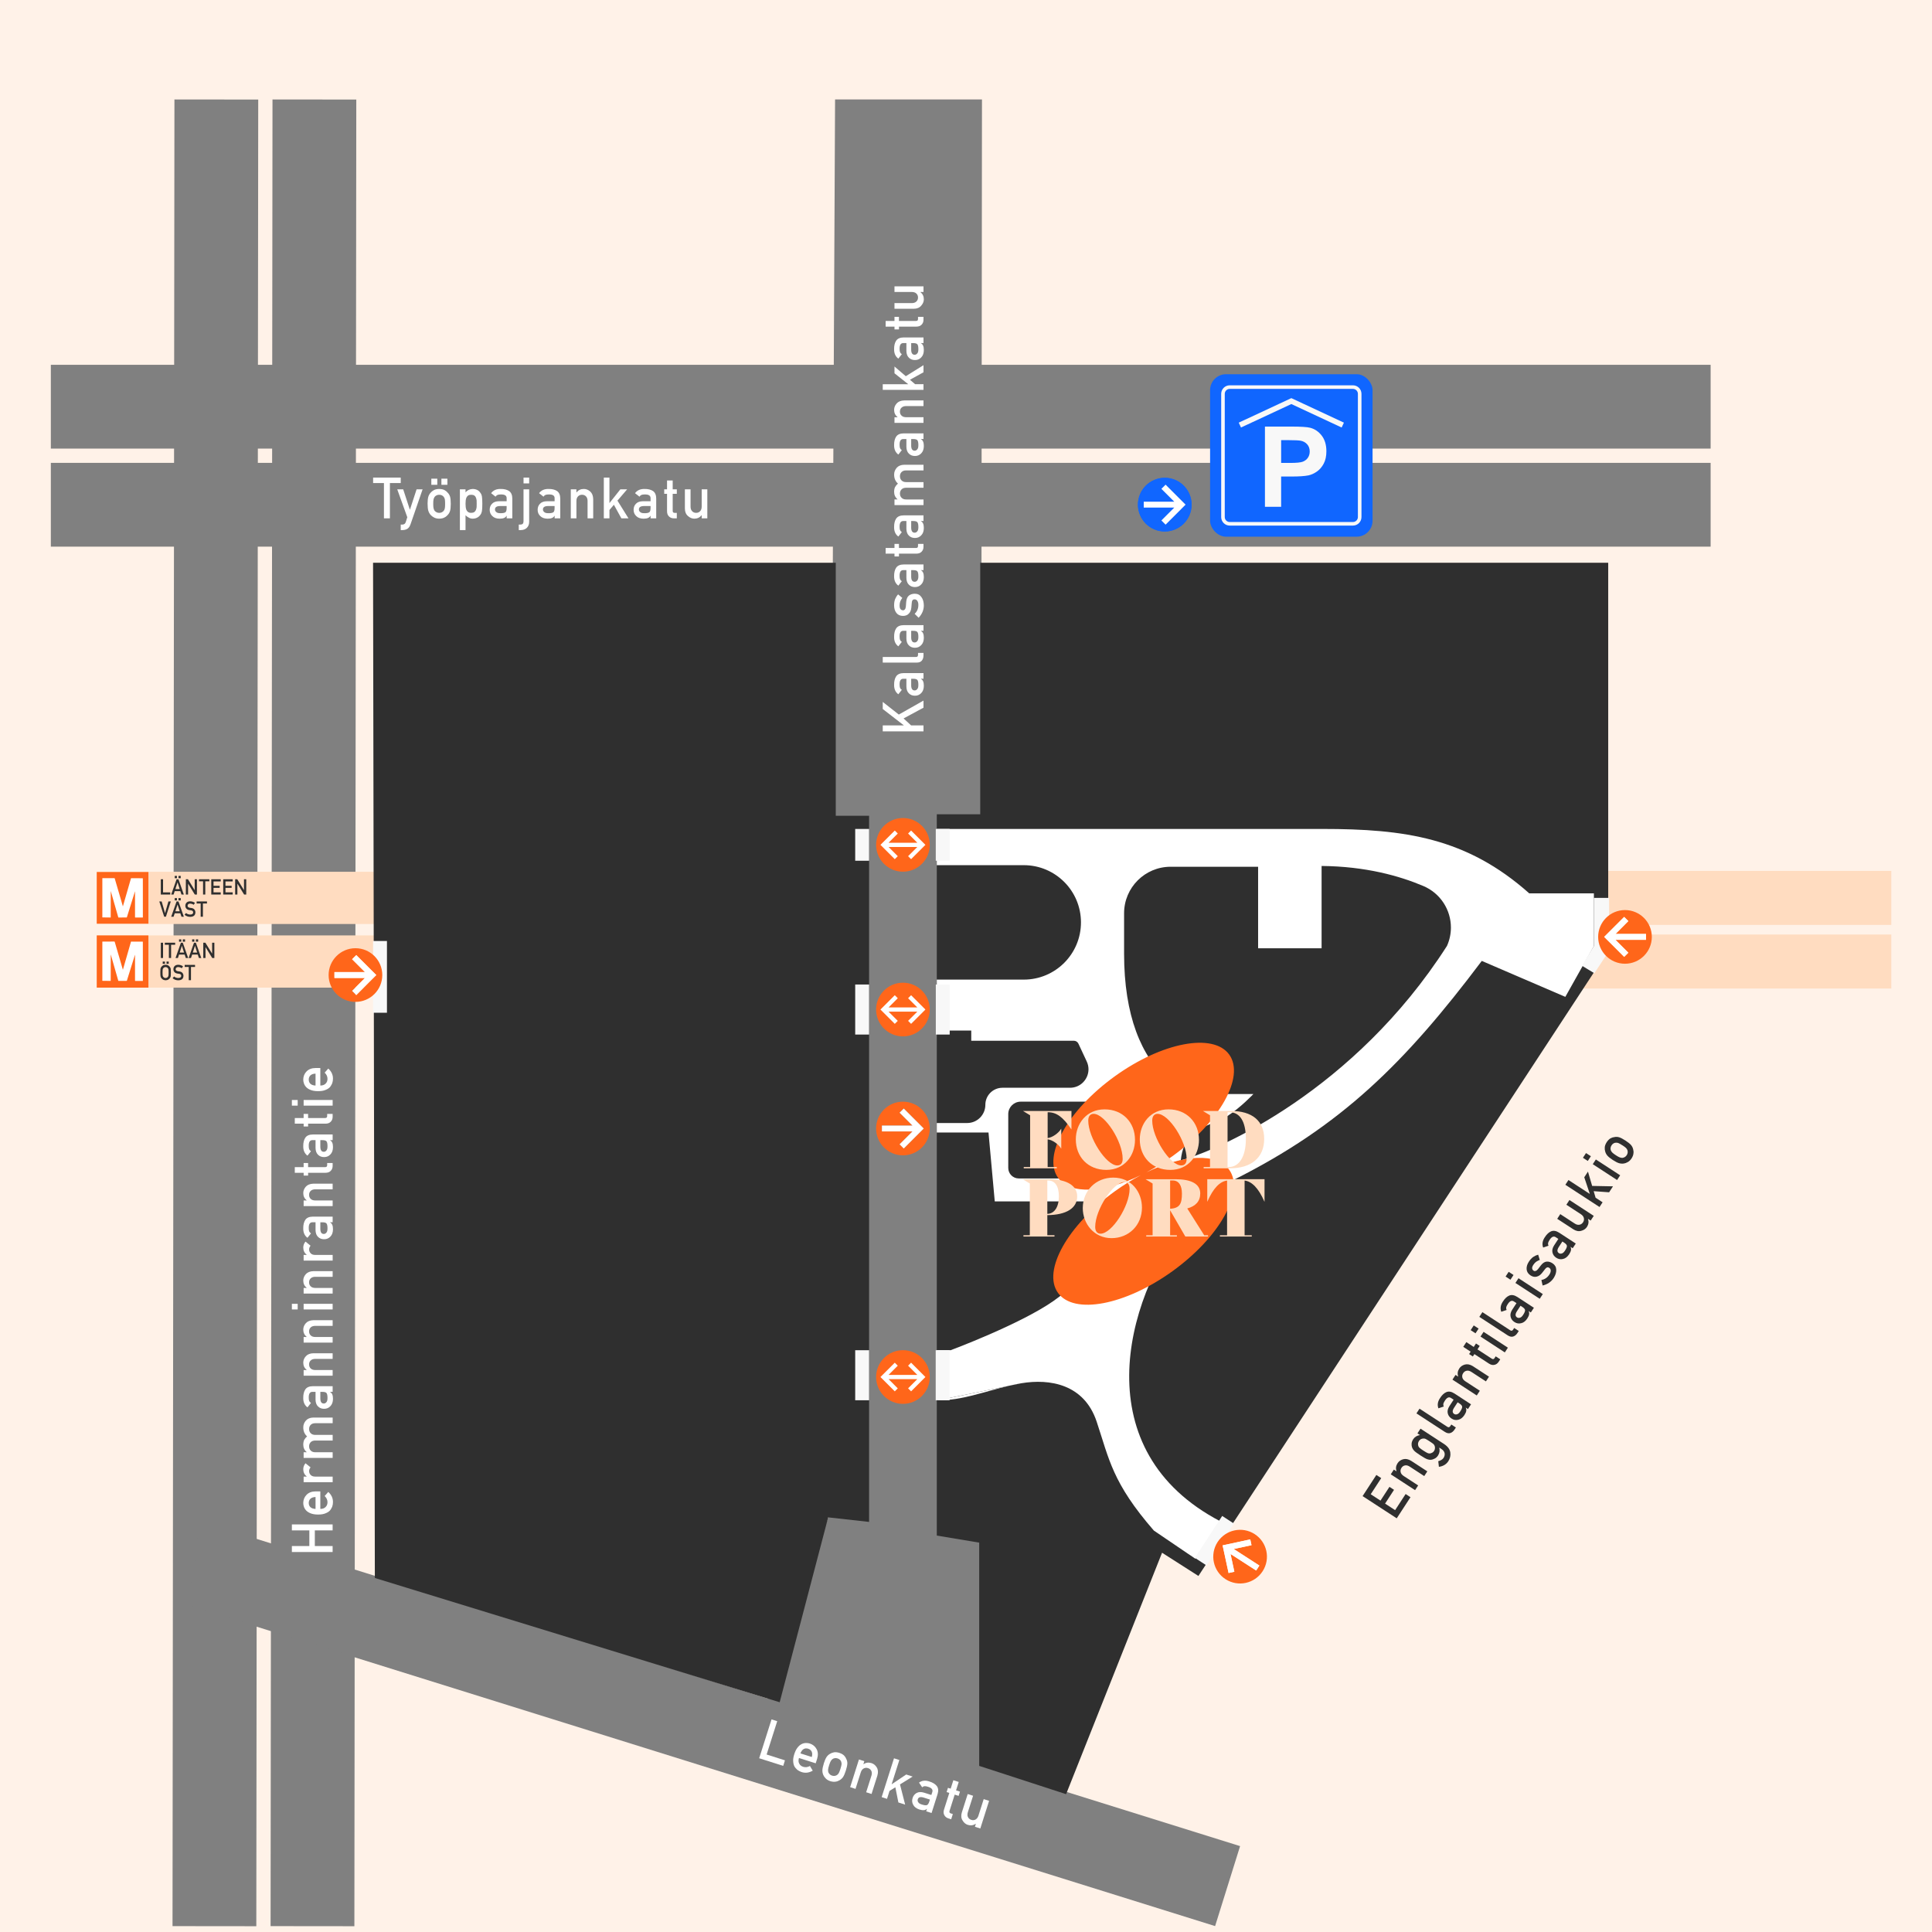
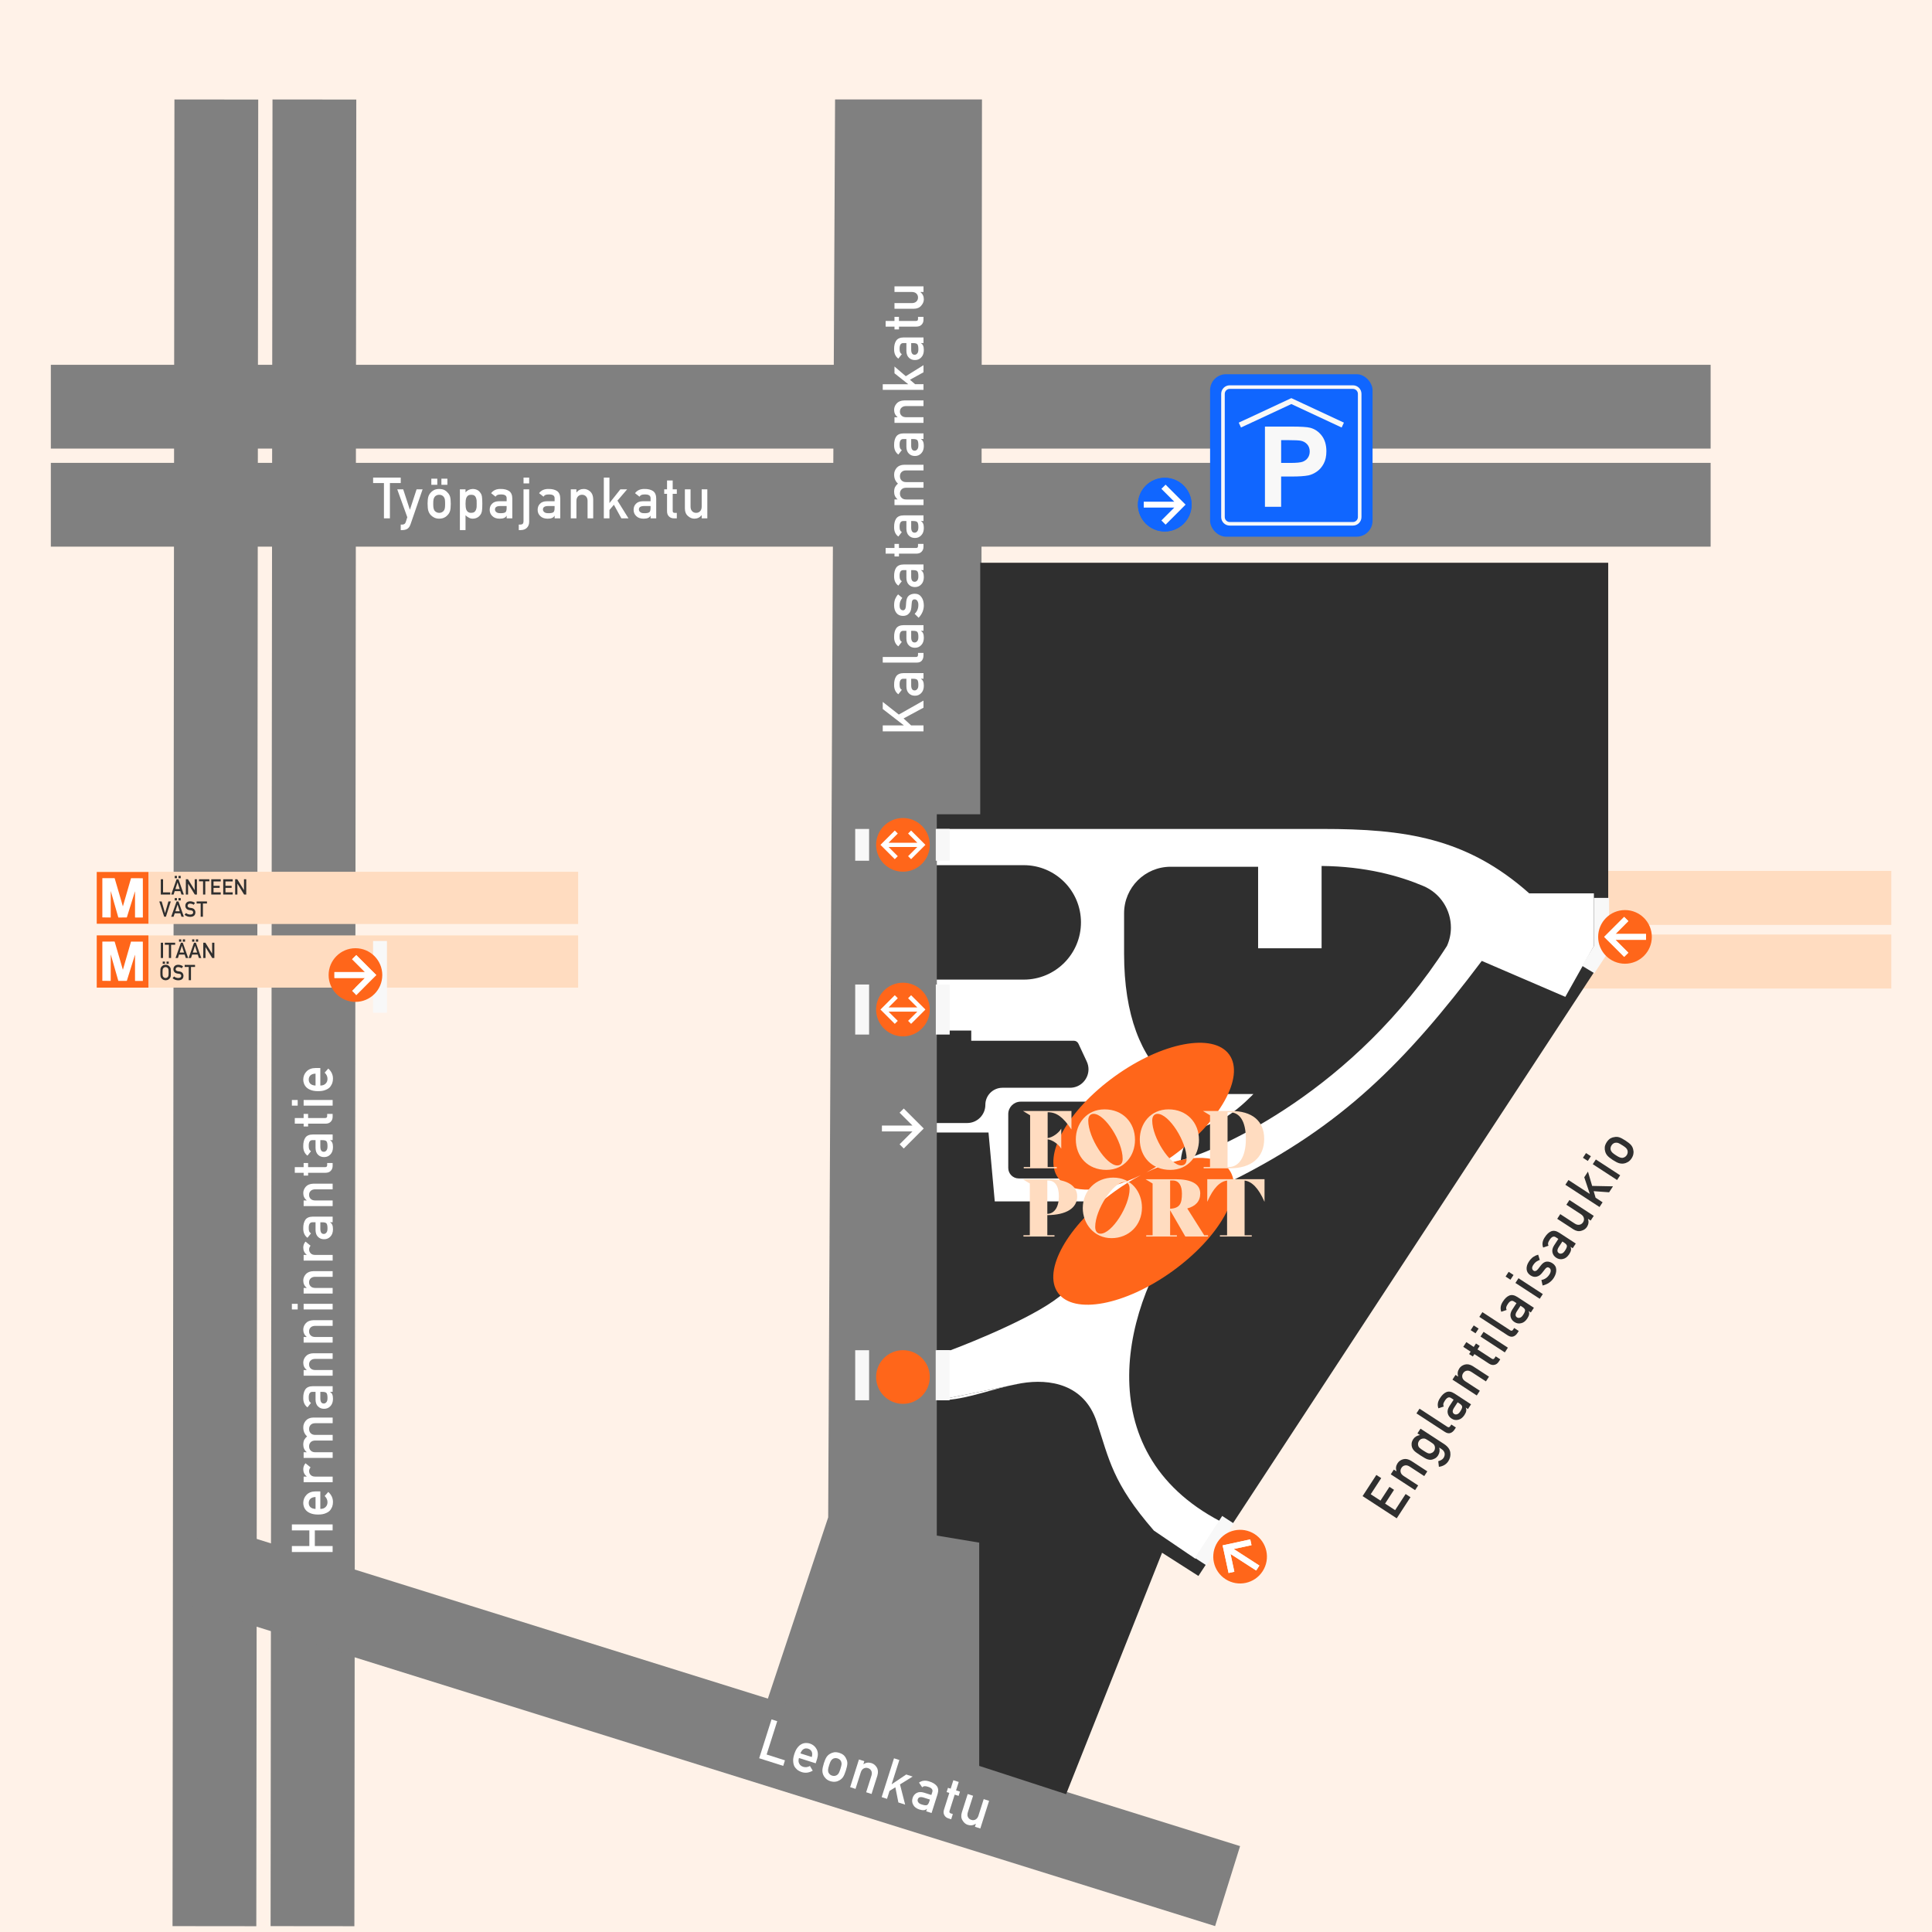
<svg xmlns="http://www.w3.org/2000/svg" viewBox="0 0 1080 1080">
  <defs>
    <style>
      .cls-1 {
        fill: #f8f8f8;
      }

      .cls-1, .cls-2, .cls-3, .cls-4, .cls-5, .cls-6, .cls-7, .cls-8 {
        stroke-width: 0px;
      }

      .cls-2 {
        fill: #1066ff;
      }

      .cls-3 {
        fill: #2f2f2f;
      }

      .cls-4 {
        fill: #fff2e8;
      }

      .cls-5 {
        fill: #ffdcc0;
      }

      .cls-6 {
        fill: gray;
      }

      .cls-7 {
        fill: #ff661a;
      }

      .cls-8 {
        fill: #fff;
      }
    </style>
  </defs>
  <g id="Tausta">
    <rect class="cls-4" width="1080" height="1080" />
  </g>
  <g id="Kadut">
    <rect class="cls-6" x="28.42" y="258.74" width="927.83" height="46.84" />
    <rect class="cls-6" x="28.42" y="203.93" width="927.83" height="46.84" />
    <rect class="cls-6" x="-335.36" y="542.72" width="1021.12" height="46.84" transform="translate(-391.11 740.79) rotate(-89.94)" />
    <rect class="cls-6" x="-390.17" y="542.72" width="1021.12" height="46.84" transform="translate(-445.87 685.98) rotate(-89.94)" />
    <polygon class="cls-6" points="466.81 55.58 462.96 848.22 425.86 959.72 547.95 1000.35 548.93 55.58 466.81 55.58" />
    <g>
      <path class="cls-8" d="M214.62,270.03h-6.05v-3.06h15.44v3.06h-6.05v19.72h-3.34v-19.72Z" />
      <path class="cls-8" d="M222.05,273.53h3.34l3.72,11.36h.06l3.71-11.36h3.36l-6.76,19.58c-.43,1.22-1.03,2.06-1.8,2.53-.78.45-1.65.67-2.63.67h-1.04v-3.06h.92c.41,0,.8-.12,1.15-.34.35-.24.6-.59.74-1.06l.86-2.72-5.62-15.59Z" />
      <path class="cls-8" d="M239.02,281.63c0-1.71.14-3.03.41-3.94.28-.9.72-1.65,1.3-2.27.43-.54,1.04-1.02,1.82-1.45.77-.4,1.75-.62,2.95-.64,1.24.02,2.25.23,3.01.64.76.43,1.34.91,1.76,1.45.62.62,1.07,1.37,1.33,2.27.25.92.38,2.23.38,3.94s-.13,3.01-.38,3.91c-.26.9-.71,1.67-1.33,2.33-.2.24-.45.47-.74.7-.26.26-.6.48-1.01.67-.77.45-1.77.68-3.01.7-1.2-.02-2.18-.25-2.95-.7-.78-.41-1.38-.86-1.82-1.38-.58-.66-1.02-1.43-1.3-2.33-.27-.9-.41-2.2-.41-3.91ZM241.11,267.57h3.34v3.43h-3.34v-3.43ZM248.82,281.66c0-1.16-.05-2.01-.15-2.54-.1-.51-.31-.96-.62-1.35-.23-.37-.58-.65-1.03-.86-.43-.22-.94-.33-1.52-.33-.54,0-1.03.11-1.49.33-.44.21-.79.5-1.06.86-.27.39-.47.84-.59,1.35-.12.53-.18,1.37-.18,2.51s.06,1.96.18,2.48c.12.53.32,1,.59,1.41.27.31.63.59,1.06.83.46.23.95.35,1.49.35.58,0,1.08-.12,1.52-.35.46-.24.8-.52,1.03-.83.31-.41.52-.88.62-1.41.1-.52.15-1.34.15-2.45ZM246.75,267.57h3.34v3.43h-3.34v-3.43Z" />
      <path class="cls-8" d="M257.08,273.53h3.15v1.69c1.05-1.21,2.4-1.84,4.05-1.89,1.93.05,3.33.76,4.22,2.12.43.51.73,1.18.89,2.02.15.82.23,2.22.23,4.19s-.08,3.29-.23,4.12c-.16.83-.46,1.52-.89,2.05-.43.62-1,1.12-1.71,1.5-.7.39-1.53.59-2.51.61-.81,0-1.53-.18-2.16-.54-.69-.33-1.32-.79-1.89-1.37v8.29h-3.15v-22.78ZM263.34,286.69c.75,0,1.34-.15,1.77-.44.43-.3.74-.69.92-1.16.2-.49.34-1.03.41-1.63.02-.58.03-1.19.03-1.8,0-.65-.01-1.28-.03-1.9-.07-.62-.21-1.16-.41-1.63-.18-.49-.49-.88-.92-1.16-.43-.26-1.02-.39-1.77-.39-.71,0-1.27.15-1.68.45-.43.3-.75.7-.95,1.19-.19.49-.32,1.02-.38,1.6-.06.61-.09,1.22-.09,1.83,0,.58.03,1.15.09,1.72.06.61.19,1.16.38,1.65.2.49.52.89.95,1.19.41.31.97.47,1.68.47Z" />
      <path class="cls-8" d="M283.22,288.32h-.06c-.29.55-.75.96-1.36,1.22-.61.27-1.44.41-2.51.41-1.75-.02-3.11-.5-4.05-1.44-1-.92-1.5-2.09-1.5-3.51s.43-2.49,1.3-3.39c.87-.92,2.14-1.38,3.81-1.41h4.37v-1.71c.02-1.43-1.05-2.13-3.22-2.09-.79,0-1.41.08-1.86.25-.47.2-.85.53-1.12,1l-2.48-1.96c1.2-1.62,2.97-2.4,5.31-2.36,1.97-.02,3.55.37,4.73,1.16,1.18.81,1.78,2.21,1.8,4.19v11.08h-3.15v-1.44ZM283.22,282.88h-3.79c-1.84.04-2.75.69-2.73,1.95,0,.55.24,1.02.71,1.41.46.43,1.21.64,2.26.64,1.32.02,2.26-.14,2.8-.49.5-.34.74-1.12.74-2.34v-1.17Z" />
      <path class="cls-8" d="M292.66,273.53h3.15v18.23c-.02,1.36-.44,2.45-1.27,3.27-.85.83-1.95,1.26-3.31,1.28h-1.24v-3.06h.89c1.16,0,1.75-.57,1.77-1.72v-18ZM292.66,266.97h3.15v3.25h-3.15v-3.25Z" />
      <path class="cls-8" d="M310.03,288.32h-.06c-.29.55-.75.96-1.36,1.22-.61.27-1.44.41-2.51.41-1.75-.02-3.11-.5-4.05-1.44-1-.92-1.5-2.09-1.5-3.51s.43-2.49,1.3-3.39c.87-.92,2.14-1.38,3.81-1.41h4.37v-1.71c.02-1.43-1.05-2.13-3.22-2.09-.79,0-1.41.08-1.86.25-.47.2-.85.53-1.12,1l-2.48-1.96c1.2-1.62,2.97-2.4,5.31-2.36,1.97-.02,3.55.37,4.73,1.16,1.18.81,1.78,2.21,1.8,4.19v11.08h-3.15v-1.44ZM310.03,282.88h-3.79c-1.84.04-2.75.69-2.73,1.95,0,.55.24,1.02.71,1.41.46.43,1.21.64,2.26.64,1.32.02,2.26-.14,2.8-.49.5-.34.74-1.12.74-2.34v-1.17Z" />
      <path class="cls-8" d="M319.06,273.53h3.15v1.72h.06c1.04-1.28,2.4-1.92,4.08-1.92,1.3,0,2.49.47,3.57,1.42,1.07.96,1.63,2.37,1.68,4.22v10.78h-3.15v-9.67c0-1.14-.29-2-.88-2.6-.58-.61-1.32-.91-2.22-.91s-1.66.3-2.24.91c-.6.59-.89,1.46-.89,2.6v9.67h-3.15v-16.22Z" />
      <path class="cls-8" d="M337.53,266.97h3.15v14.17h.07l6.04-7.61h3.79l-5.42,6.33,6.16,9.89h-3.97l-4.18-7.58-2.48,2.91v4.67h-3.15v-22.78Z" />
      <path class="cls-8" d="M363.67,288.32h-.06c-.29.55-.75.96-1.36,1.22-.61.27-1.44.41-2.51.41-1.75-.02-3.11-.5-4.05-1.44-1-.92-1.5-2.09-1.5-3.51s.43-2.49,1.3-3.39c.87-.92,2.14-1.38,3.81-1.41h4.37v-1.71c.02-1.43-1.05-2.13-3.22-2.09-.79,0-1.41.08-1.86.25-.47.2-.85.53-1.12,1l-2.48-1.96c1.2-1.62,2.97-2.4,5.31-2.36,1.97-.02,3.55.37,4.73,1.16,1.18.81,1.78,2.21,1.8,4.19v11.08h-3.15v-1.44ZM363.67,282.88h-3.79c-1.84.04-2.75.69-2.73,1.95,0,.55.24,1.02.71,1.41.46.43,1.21.64,2.26.64,1.32.02,2.26-.14,2.8-.49.5-.34.74-1.12.74-2.34v-1.17Z" />
      <path class="cls-8" d="M372.89,268.6h3.15v4.94h2.3v2.5h-2.3v9.46c-.02.82.35,1.22,1.12,1.2h1.18v3.06h-1.65c-1.11,0-2.01-.35-2.72-1.06-.73-.68-1.09-1.65-1.09-2.93v-9.72h-1.58v-2.5h1.58v-4.94Z" />
      <path class="cls-8" d="M382.87,273.53h3.15v9.67c0,1.09.3,1.95.89,2.57.58.62,1.33.92,2.24.92s1.65-.31,2.22-.92c.59-.62.88-1.47.88-2.57v-9.67h3.15v16.22h-3.15v-1.73h-.06c-1.04,1.28-2.39,1.92-4.07,1.92-1.3-.02-2.47-.51-3.52-1.47-1.14-.94-1.72-2.32-1.74-4.15v-10.79Z" />
    </g>
    <polygon class="cls-6" points="693.22 1031.99 111.94 850.41 105.34 897.42 679.25 1076.7 693.22 1031.99" />
    <g>
      <path class="cls-8" d="M431.29,961.15l3.18,1.01-5.92,18.62,10.25,3.26-.98,3.1-13.43-4.27,6.9-21.71Z" />
      <path class="cls-8" d="M446.64,982.71c-.39,1.24-.35,2.3.14,3.16.44.86,1.18,1.46,2.23,1.79,1.22.39,2.47.23,3.75-.46l1.57,2.61c-2.06,1.2-4.13,1.46-6.19.79-.79-.25-1.52-.61-2.19-1.09-.33-.25-.64-.54-.93-.87-.32-.31-.59-.65-.83-1.03-.45-.78-.71-1.75-.78-2.9-.12-1.13.08-2.49.58-4.08.49-1.53,1.08-2.74,1.77-3.63.7-.91,1.44-1.57,2.22-1.98.79-.42,1.59-.64,2.42-.67.82-.04,1.58.06,2.29.29,1.71.56,2.97,1.6,3.79,3.12.83,1.54.93,3.34.31,5.38l-.81,2.56-9.34-2.97ZM453.79,982.17c.34-1.22.32-2.23-.07-3.04-.39-.77-1.04-1.3-1.95-1.59s-1.74-.23-2.51.18c-.77.44-1.37,1.25-1.81,2.44l6.33,2.01Z" />
      <path class="cls-8" d="M460.49,985.8c.52-1.63,1.05-2.84,1.58-3.64.54-.77,1.18-1.36,1.93-1.77.58-.38,1.3-.66,2.17-.83.85-.15,1.86-.06,3.01.29,1.18.4,2.07.9,2.68,1.52.59.64,1,1.28,1.23,1.92.41.77.6,1.63.58,2.56-.04.95-.32,2.24-.83,3.87-.52,1.63-1.03,2.83-1.54,3.61-.52.77-1.18,1.38-1.97,1.82-.27.17-.57.32-.92.45-.33.17-.72.28-1.17.33-.87.2-1.89.11-3.08-.24-1.14-.38-2-.9-2.6-1.56-.62-.62-1.05-1.24-1.31-1.86-.36-.8-.54-1.67-.53-2.61.01-.94.28-2.22.79-3.85ZM469.81,988.8c.35-1.11.56-1.93.62-2.47.06-.52,0-1.01-.18-1.47-.11-.42-.35-.8-.72-1.13-.35-.34-.8-.6-1.35-.77-.51-.16-1.02-.21-1.52-.14-.48.07-.9.23-1.27.5-.38.29-.7.66-.97,1.11-.28.47-.59,1.25-.93,2.33-.34,1.08-.53,1.88-.58,2.42-.05.54,0,1.05.14,1.52.17.38.42.75.76,1.11.36.36.8.62,1.31.78.55.17,1.07.22,1.55.13.51-.09.92-.25,1.24-.48.42-.29.76-.68,1.02-1.16.25-.47.55-1.23.89-2.28Z" />
      <path class="cls-8" d="M480.15,983.56l3.01.96-.52,1.64.06.02c1.38-.91,2.87-1.1,4.47-.59,1.24.39,2.23,1.21,2.97,2.44.73,1.24.83,2.75.32,4.53l-3.26,10.28-3.01-.96,2.93-9.21c.34-1.08.33-2-.05-2.74-.37-.75-.98-1.26-1.85-1.54-.87-.28-1.67-.21-2.41.19-.75.39-1.29,1.12-1.64,2.21l-2.93,9.21-3-.96,4.91-15.46Z" />
      <path class="cls-8" d="M499.74,982.9l3,.95-4.29,13.51.06.02,8.06-5.42,3.61,1.15-7.08,4.39,2.88,11.29-3.78-1.2-1.69-8.49-3.25,2.02-1.41,4.45-3-.96,6.9-21.71Z" />
      <path class="cls-8" d="M518.18,1011.16l-.06-.02c-.45.44-1,.69-1.67.75-.66.07-1.5-.05-2.52-.37-1.67-.55-2.81-1.42-3.43-2.6-.67-1.18-.79-2.44-.36-3.8.41-1.3,1.17-2.25,2.27-2.84,1.1-.61,2.46-.67,4.06-.19l4.17,1.32.52-1.63c.45-1.36-.36-2.35-2.44-2.97-.75-.24-1.37-.35-1.85-.32-.51.04-.97.25-1.37.62l-1.77-2.62c1.63-1.18,3.56-1.39,5.77-.64,1.89.58,3.28,1.42,4.16,2.54.88,1.13,1.03,2.64.45,4.54l-3.35,10.56-3.01-.96.44-1.37ZM519.83,1005.97l-3.61-1.15c-1.77-.52-2.83-.17-3.19,1.04-.17.53-.08,1.05.25,1.56.3.54.96.98,1.96,1.29,1.25.42,2.19.55,2.82.39.58-.18,1.05-.85,1.42-2.01l.35-1.12Z" />
      <path class="cls-8" d="M532.94,995.16l3,.96-1.5,4.71,2.19.7-.76,2.38-2.19-.7-2.86,9.01c-.27.78-.03,1.27.7,1.49l1.12.36-.93,2.92-1.57-.5c-1.05-.33-1.81-.95-2.27-1.83-.49-.86-.54-1.91-.15-3.13l2.95-9.27-1.51-.48.76-2.38,1.51.48,1.5-4.71Z" />
      <path class="cls-8" d="M540.96,1002.88l3,.96-2.93,9.21c-.33,1.04-.31,1.95.07,2.71.37.76.99,1.28,1.86,1.56.87.28,1.66.21,2.4-.21.74-.41,1.28-1.14,1.61-2.18l2.93-9.21,3.01.96-4.91,15.46-3.01-.96.52-1.65-.06-.02c-1.38.91-2.86,1.11-4.46.6-1.23-.41-2.2-1.24-2.91-2.46-.8-1.24-.94-2.73-.4-4.48l3.27-10.29Z" />
    </g>
    <g>
      <path class="cls-3" d="M761.7,836.32l7.69-11.81,2.72,1.77-5.87,9.01,5.46,3.56,5.01-7.69,2.56,1.67-5.01,7.69,5.62,3.66,5.87-9.01,2.72,1.77-7.69,11.81-19.09-12.43Z" />
      <path class="cls-3" d="M777.45,824.15l1.72-2.64,1.44.94.03-.05c-.51-1.57-.3-3.06.62-4.47.71-1.09,1.76-1.83,3.14-2.21,1.39-.37,2.87-.07,4.45.9l9.03,5.88-1.72,2.64-8.1-5.28c-.95-.62-1.84-.85-2.66-.68-.82.15-1.48.61-1.97,1.37-.5.76-.65,1.55-.46,2.37.17.82.74,1.54,1.69,2.17l8.1,5.28-1.72,2.64-13.59-8.85Z" />
      <path class="cls-3" d="M804.52,809.21c.45,1.53.24,3.01-.64,4.42-.57.84-1.22,1.43-1.95,1.76-.73.37-1.39.58-1.98.64-.67.06-1.38-.05-2.12-.32-.74-.25-2.01-.97-3.8-2.13-1.83-1.19-3.01-2.07-3.55-2.66-.54-.57-.91-1.17-1.13-1.8-.22-.59-.31-1.29-.26-2.1.05-.78.34-1.6.88-2.46.85-1.31,2.13-2.09,3.82-2.35l-1.44-.94,1.72-2.64,13.26,8.64c2.02,1.36,3.15,2.91,3.39,4.64.26,1.76-.12,3.41-1.13,4.97-1.19,1.76-2.94,2.78-5.24,3.08l-.35-3.15c.54-.13,1.07-.34,1.59-.62.55-.28.98-.66,1.32-1.13.59-.9.8-1.8.64-2.69-.17-.88-.72-1.64-1.64-2.26l-1.39-.91ZM795.75,810.94c1.04.68,1.78,1.11,2.22,1.3.45.21.88.29,1.3.25.36-.02.76-.14,1.2-.38.47-.19.88-.54,1.21-1.06.34-.52.49-1.03.47-1.53.02-.48-.03-.88-.16-1.22-.13-.4-.37-.77-.74-1.11-.36-.31-1.06-.8-2.1-1.48-1.06-.69-1.81-1.14-2.26-1.36-.46-.19-.89-.26-1.29-.21-.36.02-.77.12-1.24.32-.43.22-.82.58-1.17,1.08-.32.53-.49,1.03-.52,1.51,0,.52.06.94.19,1.28.11.39.35.74.73,1.07.37.33,1.08.85,2.14,1.54Z" />
      <path class="cls-3" d="M791.8,790.1l1.72-2.64,15.59,10.16c.62.4,1.15.28,1.58-.39l.6-.92,2.56,1.67-.77,1.18c-.63.96-1.39,1.59-2.29,1.9-.93.33-2,.11-3.19-.67l-15.8-10.29Z" />
      <path class="cls-3" d="M819.39,786.85l-.03.05c.3.55.39,1.15.28,1.81-.1.66-.45,1.43-1.03,2.33-.98,1.46-2.11,2.33-3.42,2.61-1.31.34-2.57.12-3.76-.66-1.14-.74-1.85-1.72-2.13-2.94-.29-1.23,0-2.55.9-3.96l2.39-3.66-1.43-.93c-1.19-.8-2.36-.28-3.51,1.56-.43.66-.7,1.22-.81,1.7-.09.51-.01,1,.23,1.49l-2.99,1.01c-.7-1.89-.39-3.8.92-5.74,1.06-1.67,2.24-2.78,3.55-3.33,1.33-.54,2.82-.29,4.49.78l9.28,6.05-1.72,2.64-1.2-.78ZM814.83,783.89l-2.07,3.18c-.97,1.57-.92,2.68.15,3.35.46.3.99.36,1.57.17.61-.15,1.2-.66,1.77-1.54.74-1.1,1.12-1.97,1.12-2.61-.02-.6-.54-1.24-1.56-1.9l-.98-.64Z" />
      <path class="cls-3" d="M811.93,771.22l1.72-2.64,1.44.94.03-.05c-.51-1.57-.3-3.06.62-4.47.71-1.09,1.76-1.83,3.14-2.21,1.39-.37,2.87-.07,4.45.9l9.03,5.88-1.72,2.64-8.1-5.28c-.95-.62-1.84-.85-2.66-.68-.82.15-1.48.61-1.97,1.37-.5.76-.65,1.55-.46,2.37.17.82.74,1.55,1.69,2.17l8.1,5.28-1.72,2.64-13.59-8.85Z" />
      <path class="cls-3" d="M817.97,752.89l1.72-2.64,4.14,2.7,1.25-1.93,2.09,1.36-1.25,1.93,7.92,5.16c.68.47,1.22.37,1.62-.28l.64-.99,2.56,1.67-.9,1.38c-.6.93-1.39,1.5-2.37,1.7-.96.24-1.98,0-3.05-.69l-8.15-5.31-.86,1.33-2.09-1.36.86-1.33-4.14-2.7Z" />
      <path class="cls-3" d="M822.11,743.56l1.72-2.64,2.72,1.77-1.72,2.64-2.72-1.77ZM827.61,747.15l1.72-2.64,13.59,8.85-1.72,2.64-13.59-8.85Z" />
      <path class="cls-3" d="M826.95,736.14l1.72-2.64,15.59,10.16c.62.4,1.15.28,1.58-.39l.6-.92,2.56,1.67-.77,1.18c-.63.96-1.39,1.6-2.29,1.9-.93.33-2,.11-3.19-.67l-15.8-10.29Z" />
      <path class="cls-3" d="M854.53,732.89l-.03.05c.3.55.39,1.15.28,1.8-.1.66-.45,1.43-1.03,2.33-.98,1.46-2.11,2.33-3.42,2.61-1.31.34-2.57.12-3.76-.66-1.14-.74-1.85-1.72-2.13-2.94-.29-1.23,0-2.55.9-3.96l2.39-3.66-1.43-.93c-1.19-.8-2.36-.28-3.51,1.56-.43.66-.7,1.22-.81,1.7-.09.51-.01,1,.23,1.49l-2.99,1.01c-.7-1.89-.39-3.8.92-5.74,1.06-1.67,2.24-2.78,3.55-3.33,1.33-.54,2.82-.29,4.49.78l9.28,6.05-1.72,2.64-1.2-.78ZM849.98,729.92l-2.07,3.18c-.97,1.56-.92,2.68.15,3.35.46.3.99.36,1.57.17.61-.15,1.2-.66,1.77-1.54.74-1.1,1.12-1.97,1.12-2.62-.02-.6-.54-1.24-1.56-1.9l-.98-.64Z" />
      <path class="cls-3" d="M841.63,713.6l1.72-2.64,2.72,1.77-1.72,2.64-2.72-1.77ZM847.13,717.18l1.72-2.64,13.59,8.85-1.72,2.64-13.59-8.85Z" />
      <path class="cls-3" d="M861.65,715.52c1.86-.32,3.35-1.33,4.46-3.04.5-.76.75-1.48.76-2.17,0-.68-.26-1.2-.81-1.56-.49-.32-.92-.4-1.3-.23-.39.17-.76.49-1.1.97l-1.73,2.2c-.83,1.04-1.8,1.69-2.91,1.96-1.11.29-2.25.07-3.42-.67-1.39-.93-2.12-2.09-2.21-3.48-.1-1.37.3-2.75,1.22-4.16.4-.61.79-1.13,1.18-1.56.4-.43.82-.8,1.25-1.12.87-.59,1.8-1.02,2.8-1.29l.91,2.93c-.71.26-1.37.6-1.99,1-.58.42-1.11.99-1.59,1.72-.54.83-.77,1.51-.68,2.04.08.55.36.98.84,1.29.29.22.65.26,1.06.13.42-.09.87-.43,1.36-1.03l1.59-2.07c1-1.3,2.07-2.02,3.22-2.14,1.1-.09,2.22.23,3.35.97,1.31.88,1.99,2.06,2.04,3.55.07,1.49-.4,3.04-1.41,4.63-1.4,2.15-3.47,3.55-6.21,4.21l-.67-3.07Z" />
      <path class="cls-3" d="M877.93,696.97l-.03.05c.3.55.4,1.15.28,1.81-.1.66-.45,1.43-1.03,2.33-.98,1.46-2.11,2.33-3.42,2.61-1.31.34-2.57.11-3.76-.66-1.14-.75-1.85-1.72-2.13-2.94-.29-1.23,0-2.55.9-3.96l2.39-3.66-1.43-.93c-1.19-.8-2.36-.28-3.51,1.56-.43.66-.7,1.22-.8,1.7-.09.51-.02,1,.23,1.49l-2.99,1.01c-.7-1.89-.39-3.8.92-5.74,1.06-1.67,2.25-2.78,3.55-3.33,1.33-.54,2.82-.29,4.49.78l9.28,6.05-1.72,2.64-1.2-.78ZM873.38,694l-2.07,3.18c-.97,1.56-.92,2.68.15,3.35.46.3.99.36,1.57.17.61-.15,1.2-.66,1.77-1.54.74-1.1,1.12-1.97,1.12-2.61-.02-.6-.54-1.24-1.56-1.9l-.98-.64Z" />
      <path class="cls-3" d="M870.48,681.34l1.72-2.64,8.1,5.28c.92.6,1.8.81,2.64.65.84-.15,1.5-.61,2-1.38.5-.76.64-1.55.44-2.37-.2-.83-.75-1.54-1.67-2.14l-8.1-5.28,1.72-2.64,13.59,8.85-1.72,2.64-1.45-.95-.03.05c.51,1.57.3,3.06-.61,4.46-.73,1.08-1.78,1.79-3.15,2.15-1.4.44-2.88.17-4.42-.81l-9.04-5.89Z" />
      <path class="cls-3" d="M875.06,662.28l1.72-2.64,11.87,7.73.04-.05-3.08-9.21,2.07-3.17,2.34,8,11.65.23-2.17,3.33-8.63-.63,1.08,3.67,3.91,2.55-1.72,2.64-19.09-12.43Z" />
      <path class="cls-3" d="M884.87,647.21l1.72-2.64,2.72,1.77-1.72,2.64-2.72-1.77ZM890.37,650.79l1.72-2.64,13.59,8.85-1.72,2.64-13.59-8.85Z" />
      <path class="cls-3" d="M901.56,648.44c-1.43-.93-2.46-1.77-3.08-2.5-.6-.73-.99-1.5-1.19-2.33-.21-.66-.29-1.43-.22-2.31.08-.86.44-1.8,1.08-2.82.7-1.03,1.42-1.75,2.18-2.17.77-.4,1.5-.63,2.18-.68.85-.19,1.73-.14,2.62.12.91.29,2.07.9,3.51,1.83,1.43.93,2.45,1.75,3.07,2.45.61.71,1.02,1.5,1.22,2.39.09.3.15.63.18,1,.08.36.08.77,0,1.22-.04.89-.39,1.86-1.05,2.91-.67.99-1.41,1.69-2.2,2.09-.76.43-1.48.69-2.14.77-.87.13-1.76.07-2.66-.18-.9-.26-2.06-.86-3.5-1.79ZM906.93,640.25c-.97-.63-1.71-1.05-2.21-1.26-.48-.19-.97-.27-1.47-.21-.43,0-.86.13-1.29.39-.42.24-.79.61-1.1,1.09-.29.45-.47.92-.54,1.42-.06.48-.02.93.14,1.36.18.44.44.85.81,1.23.38.39,1.05.9,2,1.52.95.62,1.67,1.02,2.18,1.2.51.19,1.01.28,1.51.27.41-.06.84-.2,1.28-.44.44-.26.81-.61,1.1-1.06.31-.48.49-.97.54-1.46.05-.51,0-.95-.13-1.32-.17-.49-.45-.92-.84-1.29-.38-.37-1.04-.86-1.97-1.46Z" />
    </g>
    <g>
      <path class="cls-8" d="M175.99,855.5v8.75h9.95v3.34h-22.78v-3.34h9.77v-8.75h-9.77v-3.34h22.78v3.34h-9.95Z" />
      <path class="cls-8" d="M179.07,843.49c1.3,0,2.29-.36,2.97-1.09.69-.68,1.03-1.56,1.03-2.67,0-1.28-.53-2.43-1.58-3.44l2.02-2.29c1.77,1.6,2.64,3.49,2.62,5.66,0,.83-.12,1.63-.38,2.42-.13.39-.32.78-.55,1.15-.2.39-.44.76-.73,1.11-.6.67-1.45,1.21-2.53,1.62-1.04.45-2.4.68-4.06.68s-2.94-.2-4-.59c-1.08-.39-1.94-.9-2.56-1.51-.63-.62-1.09-1.33-1.38-2.1-.28-.77-.42-1.52-.42-2.27.02-1.79.63-3.31,1.83-4.55,1.22-1.26,2.9-1.9,5.03-1.92h2.68v9.8ZM176.39,836.84c-1.27.04-2.22.37-2.87.99-.62.61-.93,1.39-.93,2.34s.31,1.73.93,2.34c.65.6,1.61.93,2.87.99v-6.64Z" />
      <path class="cls-8" d="M169.73,828.58v-3.15h1.72v-.07c-1.28-1.04-1.92-2.4-1.92-4.09.02-1.26.44-2.36,1.25-3.3l2.82,2.3c-.54.67-.81,1.36-.81,2.08,0,.81.27,1.5.81,2.08.53.65,1.39.98,2.58,1h9.78v3.15h-16.22Z" />
      <path class="cls-8" d="M169.73,814.97v-3.16h1.72v-.06c-1.28-1.07-1.92-2.48-1.92-4.23.02-1.12.21-2.03.58-2.72.41-.68.92-1.3,1.55-1.86-1.44-1.27-2.15-2.97-2.12-5.11,0-1.34.47-2.57,1.42-3.69.96-1.1,2.37-1.68,4.22-1.72h10.78v3.16h-9.67c-1.14,0-2,.3-2.6.91-.61.6-.91,1.38-.91,2.34s.3,1.74.91,2.35c.59.63,1.46.94,2.6.94h9.67v3.15h-9.67c-1.14,0-2,.3-2.6.91-.61.62-.91,1.4-.91,2.35s.3,1.73.91,2.34c.59.64,1.46.95,2.6.95h9.67v3.16h-16.22Z" />
      <path class="cls-8" d="M184.51,778.05v.06c.55.29.96.75,1.22,1.36.27.61.41,1.44.41,2.51-.02,1.75-.5,3.11-1.44,4.05-.92,1-2.09,1.5-3.51,1.5s-2.49-.43-3.39-1.3c-.92-.87-1.38-2.14-1.41-3.81v-4.37h-1.71c-1.43-.02-2.13,1.05-2.09,3.22,0,.79.08,1.41.25,1.86.2.47.53.85,1,1.12l-1.96,2.48c-1.62-1.2-2.4-2.97-2.36-5.31-.02-1.97.37-3.55,1.16-4.73.81-1.18,2.21-1.78,4.19-1.8h11.08v3.15h-1.44ZM179.07,778.05v3.79c.04,1.84.69,2.75,1.95,2.73.55,0,1.02-.24,1.41-.71.43-.46.64-1.21.64-2.26.02-1.32-.14-2.26-.49-2.8-.34-.5-1.12-.74-2.34-.74h-1.17Z" />
      <path class="cls-8" d="M169.73,769.02v-3.15h1.72v-.06c-1.28-1.04-1.92-2.4-1.92-4.08,0-1.3.47-2.49,1.42-3.57.96-1.07,2.37-1.63,4.22-1.68h10.78v3.15h-9.67c-1.14,0-2,.29-2.6.88-.61.58-.91,1.32-.91,2.22s.3,1.66.91,2.24c.59.6,1.46.89,2.6.89h9.67v3.15h-16.22Z" />
      <path class="cls-8" d="M169.73,750.55v-3.15h1.72v-.06c-1.28-1.04-1.92-2.4-1.92-4.08,0-1.3.47-2.49,1.42-3.57.96-1.07,2.37-1.63,4.22-1.68h10.78v3.15h-9.67c-1.14,0-2,.29-2.6.88-.61.58-.91,1.32-.91,2.22s.3,1.66.91,2.24c.59.6,1.46.89,2.6.89h9.67v3.15h-16.22Z" />
      <path class="cls-8" d="M163.16,731.99v-3.15h3.25v3.15h-3.25ZM169.73,731.99v-3.15h16.22v3.15h-16.22Z" />
      <path class="cls-8" d="M169.73,723.13v-3.15h1.72v-.06c-1.28-1.04-1.92-2.4-1.92-4.08,0-1.3.47-2.49,1.42-3.57.96-1.07,2.37-1.63,4.22-1.68h10.78v3.15h-9.67c-1.14,0-2,.29-2.6.88-.61.58-.91,1.32-.91,2.22s.3,1.66.91,2.24c.59.6,1.46.89,2.6.89h9.67v3.15h-16.22Z" />
      <path class="cls-8" d="M169.73,704.67v-3.15h1.72v-.07c-1.28-1.04-1.92-2.4-1.92-4.09.02-1.26.44-2.36,1.25-3.3l2.82,2.3c-.54.67-.81,1.36-.81,2.08,0,.81.27,1.5.81,2.08.53.65,1.39.98,2.58,1h9.78v3.15h-16.22Z" />
      <path class="cls-8" d="M184.51,683.26v.06c.55.29.96.75,1.22,1.36.27.61.41,1.44.41,2.51-.02,1.75-.5,3.11-1.44,4.05-.92,1-2.09,1.5-3.51,1.5s-2.49-.43-3.39-1.3c-.92-.87-1.38-2.14-1.41-3.81v-4.37h-1.71c-1.43-.02-2.13,1.05-2.09,3.22,0,.79.08,1.41.25,1.86.2.47.53.85,1,1.12l-1.96,2.48c-1.62-1.2-2.4-2.97-2.36-5.31-.02-1.97.37-3.55,1.16-4.73.81-1.18,2.21-1.78,4.19-1.8h11.08v3.15h-1.44ZM179.07,683.26v3.79c.04,1.84.69,2.75,1.95,2.73.55,0,1.02-.24,1.41-.71.43-.46.64-1.21.64-2.26.02-1.32-.14-2.26-.49-2.8-.34-.5-1.12-.74-2.34-.74h-1.17Z" />
      <path class="cls-8" d="M169.73,674.23v-3.15h1.72v-.06c-1.28-1.04-1.92-2.4-1.92-4.08,0-1.3.47-2.49,1.42-3.57.96-1.07,2.37-1.63,4.22-1.68h10.78v3.15h-9.67c-1.14,0-2,.29-2.6.88-.61.58-.91,1.32-.91,2.22s.3,1.66.91,2.24c.59.6,1.46.89,2.6.89h9.67v3.15h-16.22Z" />
      <path class="cls-8" d="M164.79,655.58v-3.15h4.94v-2.3h2.5v2.3h9.46c.82.02,1.22-.35,1.2-1.12v-1.18h3.06v1.65c0,1.11-.35,2.01-1.06,2.72-.68.73-1.65,1.09-2.93,1.09h-9.72v1.58h-2.5v-1.58h-4.94Z" />
      <path class="cls-8" d="M184.51,637.34v.06c.55.29.96.75,1.22,1.36.27.61.41,1.44.41,2.51-.02,1.75-.5,3.11-1.44,4.05-.92,1-2.09,1.5-3.51,1.5s-2.49-.43-3.39-1.3c-.92-.87-1.38-2.14-1.41-3.81v-4.37h-1.71c-1.43-.02-2.13,1.05-2.09,3.22,0,.79.08,1.41.25,1.86.2.47.53.85,1,1.12l-1.96,2.48c-1.62-1.2-2.4-2.97-2.36-5.31-.02-1.97.37-3.55,1.16-4.73.81-1.18,2.21-1.78,4.19-1.8h11.08v3.15h-1.44ZM179.07,637.34v3.79c.04,1.84.69,2.75,1.95,2.73.55,0,1.02-.24,1.41-.71.43-.46.64-1.21.64-2.26.02-1.32-.14-2.26-.49-2.8-.34-.5-1.12-.74-2.34-.74h-1.17Z" />
      <path class="cls-8" d="M164.79,628.13v-3.15h4.94v-2.3h2.5v2.3h9.46c.82.02,1.22-.35,1.2-1.12v-1.18h3.06v1.65c0,1.11-.35,2.01-1.06,2.72-.68.73-1.65,1.09-2.93,1.09h-9.72v1.58h-2.5v-1.58h-4.94Z" />
      <path class="cls-8" d="M163.16,618.05v-3.15h3.25v3.15h-3.25ZM169.73,618.05v-3.15h16.22v3.15h-16.22Z" />
      <path class="cls-8" d="M179.07,606.82c1.3,0,2.29-.36,2.97-1.09.69-.68,1.03-1.56,1.03-2.67,0-1.28-.53-2.43-1.58-3.44l2.02-2.29c1.77,1.6,2.64,3.49,2.62,5.66,0,.83-.12,1.63-.38,2.42-.13.39-.32.78-.55,1.15-.2.39-.44.76-.73,1.11-.6.67-1.45,1.21-2.53,1.62-1.04.45-2.4.68-4.06.68s-2.94-.2-4-.59c-1.08-.39-1.94-.9-2.56-1.51-.63-.62-1.09-1.33-1.38-2.1-.28-.77-.42-1.52-.42-2.27.02-1.79.63-3.31,1.83-4.55,1.22-1.26,2.9-1.9,5.03-1.92h2.68v9.8ZM176.39,600.17c-1.27.04-2.22.37-2.87.99-.62.61-.93,1.39-.93,2.34s.31,1.73.93,2.34c.65.6,1.61.93,2.87.99v-6.64Z" />
    </g>
    <g>
      <path class="cls-8" d="M493.46,408.83v-3.34h11.73v-.07l-11.73-9.08v-3.97l8.98,7.07,13.8-7.81v3.97l-11.14,6.01,4.2,3.88h6.94v3.34h-22.78Z" />
      <path class="cls-8" d="M514.8,379.43v.06c.55.29.96.75,1.22,1.36.27.61.41,1.44.41,2.51-.02,1.75-.5,3.11-1.44,4.05-.92,1-2.09,1.5-3.51,1.5s-2.5-.43-3.39-1.3c-.92-.87-1.38-2.14-1.41-3.81v-4.37h-1.71c-1.43-.02-2.13,1.05-2.09,3.22,0,.79.08,1.41.25,1.86.2.47.53.85,1,1.12l-1.96,2.48c-1.62-1.2-2.4-2.97-2.36-5.31-.02-1.97.37-3.55,1.16-4.73.81-1.18,2.21-1.78,4.19-1.8h11.08v3.15h-1.44ZM509.36,379.43v3.79c.04,1.84.69,2.75,1.96,2.73.55,0,1.02-.24,1.41-.71.43-.46.64-1.21.64-2.26.02-1.32-.14-2.26-.49-2.8-.34-.5-1.13-.74-2.34-.74h-1.17Z" />
      <path class="cls-8" d="M493.46,370.4v-3.15h18.61c.74,0,1.11-.39,1.11-1.18v-1.09h3.06v1.41c0,1.15-.3,2.1-.89,2.84-.6.79-1.61,1.18-3.04,1.18h-18.86Z" />
      <path class="cls-8" d="M514.8,352.62v.06c.55.29.96.75,1.22,1.36.27.61.41,1.44.41,2.51-.02,1.75-.5,3.11-1.44,4.05-.92,1-2.09,1.5-3.51,1.5s-2.5-.43-3.39-1.3c-.92-.87-1.38-2.14-1.41-3.81v-4.37h-1.71c-1.43-.02-2.13,1.05-2.09,3.22,0,.79.08,1.41.25,1.86.2.47.53.85,1,1.12l-1.96,2.48c-1.62-1.2-2.4-2.97-2.36-5.31-.02-1.97.37-3.55,1.16-4.73.81-1.18,2.21-1.78,4.19-1.8h11.08v3.15h-1.44ZM509.36,352.62v3.79c.04,1.84.69,2.75,1.96,2.73.55,0,1.02-.24,1.41-.71.43-.46.64-1.21.64-2.26.02-1.32-.14-2.26-.49-2.8-.34-.5-1.13-.74-2.34-.74h-1.17Z" />
      <path class="cls-8" d="M511.29,343.13c1.39-1.29,2.08-2.94,2.08-4.98,0-.91-.18-1.65-.55-2.23-.37-.58-.88-.87-1.53-.87-.58,0-.99.17-1.22.52-.24.35-.37.82-.39,1.41l-.25,2.79c-.12,1.32-.58,2.4-1.38,3.23-.77.85-1.85,1.28-3.24,1.3-1.67-.02-2.92-.59-3.75-1.71-.83-1.09-1.25-2.47-1.25-4.15,0-.73.05-1.38.14-1.95.1-.58.25-1.12.44-1.62.41-.97.95-1.84,1.64-2.61l2.36,1.96c-.45.61-.83,1.25-1.12,1.93-.26.67-.39,1.44-.39,2.31,0,.99.18,1.68.55,2.08.37.41.83.62,1.41.62.37.02.68-.14.95-.47.3-.3.5-.84.58-1.61l.2-2.61c.13-1.64.64-2.82,1.53-3.55.88-.68,1.99-1.02,3.33-1.02,1.57.02,2.79.64,3.64,1.86.88,1.21,1.32,2.76,1.35,4.65,0,2.56-.97,4.87-2.9,6.92l-2.24-2.2Z" />
      <path class="cls-8" d="M514.8,318.7v.06c.55.29.96.75,1.22,1.36.27.61.41,1.44.41,2.51-.02,1.75-.5,3.11-1.44,4.05-.92,1-2.09,1.5-3.51,1.5s-2.5-.43-3.39-1.3c-.92-.87-1.38-2.14-1.41-3.81v-4.37h-1.71c-1.43-.02-2.13,1.05-2.09,3.22,0,.79.08,1.41.25,1.86.2.47.53.85,1,1.12l-1.96,2.48c-1.62-1.2-2.4-2.97-2.36-5.31-.02-1.97.37-3.55,1.16-4.73.81-1.18,2.21-1.78,4.19-1.8h11.08v3.15h-1.44ZM509.36,318.7v3.79c.04,1.84.69,2.75,1.96,2.73.55,0,1.02-.24,1.41-.71.43-.46.64-1.21.64-2.26.02-1.32-.14-2.26-.49-2.8-.34-.5-1.13-.74-2.34-.74h-1.17Z" />
      <path class="cls-8" d="M495.08,309.48v-3.15h4.94v-2.3h2.5v2.3h9.46c.82.02,1.22-.35,1.2-1.12v-1.18h3.06v1.65c0,1.11-.35,2.01-1.06,2.72-.68.73-1.65,1.09-2.93,1.09h-9.72v1.58h-2.5v-1.58h-4.94Z" />
      <path class="cls-8" d="M514.8,291.25v.06c.55.29.96.75,1.22,1.36.27.61.41,1.44.41,2.51-.02,1.75-.5,3.11-1.44,4.05-.92,1-2.09,1.5-3.51,1.5s-2.5-.43-3.39-1.3c-.92-.87-1.38-2.14-1.41-3.81v-4.37h-1.71c-1.43-.02-2.13,1.05-2.09,3.22,0,.79.08,1.41.25,1.86.2.47.53.85,1,1.12l-1.96,2.48c-1.62-1.2-2.4-2.97-2.36-5.31-.02-1.97.37-3.55,1.16-4.73.81-1.18,2.21-1.78,4.19-1.8h11.08v3.15h-1.44ZM509.36,291.25v3.79c.04,1.84.69,2.75,1.96,2.73.55,0,1.02-.24,1.41-.71.43-.46.64-1.21.64-2.26.02-1.32-.14-2.26-.49-2.8-.34-.5-1.13-.74-2.34-.74h-1.17Z" />
      <path class="cls-8" d="M500.02,282.35v-3.16h1.72v-.06c-1.28-1.07-1.92-2.48-1.92-4.23.02-1.12.21-2.03.58-2.72.41-.68.92-1.3,1.55-1.86-1.44-1.27-2.15-2.97-2.12-5.11,0-1.34.47-2.57,1.42-3.69.96-1.1,2.37-1.68,4.22-1.72h10.78v3.16h-9.67c-1.14,0-2,.3-2.6.91-.61.6-.91,1.38-.91,2.34s.3,1.74.91,2.35c.59.63,1.46.94,2.6.94h9.67v3.15h-9.67c-1.14,0-2,.3-2.6.91-.61.62-.91,1.4-.91,2.35s.3,1.73.91,2.34c.59.64,1.46.95,2.6.95h9.67v3.16h-16.22Z" />
      <path class="cls-8" d="M514.8,245.42v.06c.55.29.96.75,1.22,1.36.27.61.41,1.44.41,2.51-.02,1.75-.5,3.11-1.44,4.05-.92,1-2.09,1.5-3.51,1.5s-2.5-.43-3.39-1.3c-.92-.87-1.38-2.14-1.41-3.81v-4.37h-1.71c-1.43-.02-2.13,1.05-2.09,3.22,0,.79.08,1.41.25,1.86.2.47.53.85,1,1.12l-1.96,2.48c-1.62-1.2-2.4-2.97-2.36-5.31-.02-1.97.37-3.55,1.16-4.73.81-1.18,2.21-1.78,4.19-1.8h11.08v3.15h-1.44ZM509.36,245.42v3.79c.04,1.84.69,2.75,1.96,2.73.55,0,1.02-.24,1.41-.71.43-.46.64-1.21.64-2.26.02-1.32-.14-2.26-.49-2.8-.34-.5-1.13-.74-2.34-.74h-1.17Z" />
      <path class="cls-8" d="M500.02,236.39v-3.15h1.72v-.06c-1.28-1.04-1.92-2.4-1.92-4.08,0-1.3.47-2.49,1.42-3.57.96-1.07,2.37-1.63,4.22-1.68h10.78v3.15h-9.67c-1.14,0-2,.29-2.6.88-.61.58-.91,1.32-.91,2.22s.3,1.66.91,2.24c.59.6,1.46.89,2.6.89h9.67v3.15h-16.22Z" />
      <path class="cls-8" d="M493.46,217.93v-3.15h14.17v-.07l-7.61-6.04v-3.79l6.33,5.42,9.89-6.16v3.97l-7.58,4.18,2.91,2.48h4.67v3.15h-22.78Z" />
      <path class="cls-8" d="M514.8,191.79v.06c.55.29.96.75,1.22,1.36.27.61.41,1.44.41,2.51-.02,1.75-.5,3.11-1.44,4.05-.92,1-2.09,1.5-3.51,1.5s-2.5-.43-3.39-1.3c-.92-.87-1.38-2.14-1.41-3.81v-4.37h-1.71c-1.43-.02-2.13,1.05-2.09,3.22,0,.79.08,1.41.25,1.86.2.47.53.85,1,1.12l-1.96,2.48c-1.62-1.2-2.4-2.97-2.36-5.31-.02-1.97.37-3.55,1.16-4.73.81-1.18,2.21-1.78,4.19-1.8h11.08v3.15h-1.44ZM509.36,191.79v3.79c.04,1.84.69,2.75,1.96,2.73.55,0,1.02-.24,1.41-.71.43-.46.64-1.21.64-2.26.02-1.32-.14-2.26-.49-2.8-.34-.5-1.13-.74-2.34-.74h-1.17Z" />
      <path class="cls-8" d="M495.08,182.57v-3.15h4.94v-2.3h2.5v2.3h9.46c.82.02,1.22-.35,1.2-1.12v-1.18h3.06v1.65c0,1.11-.35,2.01-1.06,2.72-.68.73-1.65,1.09-2.93,1.09h-9.72v1.58h-2.5v-1.58h-4.94Z" />
      <path class="cls-8" d="M500.02,172.59v-3.15h9.67c1.09,0,1.95-.3,2.57-.89.62-.58.92-1.33.92-2.24s-.31-1.65-.92-2.22c-.62-.59-1.47-.88-2.57-.88h-9.67v-3.15h16.22v3.15h-1.73v.06c1.28,1.04,1.92,2.39,1.92,4.07-.02,1.3-.51,2.47-1.47,3.52-.94,1.14-2.32,1.72-4.15,1.74h-10.79Z" />
    </g>
  </g>
  <g id="Metro">
    <rect class="cls-5" x="54.09" y="487.33" width="269.1" height="29.19" />
    <g>
      <path class="cls-3" d="M89.9,491.51h1.25v7.33h4.03v1.22h-5.29v-8.54Z" />
      <path class="cls-3" d="M100.81,498.15h-3.14l-.64,1.91h-1.33l3.01-8.54h1.05l3.01,8.54h-1.32l-.64-1.91ZM97.66,489.64h1.25v1.29h-1.25v-1.29ZM100.46,497l-1.2-3.74h-.02l-1.2,3.74h2.42ZM99.78,489.64h1.25v1.29h-1.25v-1.29Z" />
      <path class="cls-3" d="M103.89,491.51h1.18l3.75,6.07h.02v-6.07h1.25v8.54h-1.19l-3.74-6.07h-.02v6.07h-1.25v-8.54Z" />
      <path class="cls-3" d="M113.51,492.66h-2.27v-1.15h5.79v1.15h-2.27v7.39h-1.25v-7.39Z" />
      <path class="cls-3" d="M118.1,491.51h5.29v1.22h-4.03v2.44h3.44v1.15h-3.44v2.51h4.03v1.22h-5.29v-8.54Z" />
      <path class="cls-3" d="M124.78,491.51h5.29v1.22h-4.03v2.44h3.44v1.15h-3.44v2.51h4.03v1.22h-5.29v-8.54Z" />
      <path class="cls-3" d="M131.45,491.51h1.18l3.75,6.07h.02v-6.07h1.25v8.54h-1.19l-3.74-6.07h-.02v6.07h-1.25v-8.54Z" />
      <path class="cls-3" d="M89.04,503.91h1.33l1.88,6.51h.02l1.88-6.51h1.33l-2.73,8.54h-.97l-2.73-8.54Z" />
      <path class="cls-3" d="M100.81,510.55h-3.14l-.64,1.91h-1.33l3.01-8.54h1.05l3.01,8.54h-1.32l-.64-1.91ZM97.66,502.04h1.25v1.29h-1.25v-1.29ZM100.46,509.4l-1.2-3.74h-.02l-1.2,3.74h2.42ZM99.78,502.04h1.25v1.29h-1.25v-1.29Z" />
      <path class="cls-3" d="M103.99,510.39c.66.56,1.44.84,2.35.85,1.08-.02,1.62-.41,1.64-1.19,0-.64-.35-1.02-1.08-1.15-.33-.05-.7-.1-1.1-.16-.71-.12-1.25-.39-1.62-.82-.38-.43-.57-.96-.57-1.58,0-.75.24-1.35.72-1.81.46-.45,1.12-.68,1.98-.69,1.03.02,1.92.32,2.68.88l-.7,1.06c-.62-.42-1.3-.64-2.05-.66-.39,0-.71.1-.96.3-.27.21-.41.52-.42.93,0,.25.09.47.28.67.19.2.48.34.89.42.23.04.54.08.93.13.78.11,1.35.4,1.72.86.37.46.55.99.55,1.6-.04,1.63-1.01,2.46-2.9,2.49-1.22,0-2.28-.39-3.16-1.17l.82-.97Z" />
      <path class="cls-3" d="M112.18,505.06h-2.27v-1.15h5.79v1.15h-2.27v7.4h-1.25v-7.4Z" />
    </g>
    <rect class="cls-5" x="54.09" y="522.9" width="269.1" height="29.19" />
    <g>
      <rect class="cls-5" x="787.64" y="522.9" width="269.1" height="29.19" />
      <path class="cls-5" d="M1057.25,552.59h-270.1v-30.19h270.1v30.19ZM788.14,551.59h268.1v-28.19h-268.1v28.19Z" />
    </g>
    <g>
      <rect class="cls-5" x="787.64" y="487.33" width="269.1" height="29.19" />
      <path class="cls-5" d="M1057.25,517.03h-270.1v-30.19h270.1v30.19ZM788.14,516.03h268.1v-28.19h-268.1v28.19Z" />
    </g>
    <g>
      <rect class="cls-7" x="54.09" y="487.46" width="28.88" height="28.88" />
      <path class="cls-8" d="M79.86,498.11v14.66s0,.08-.01.13h-4.21q-.16,0-.16-.16v-14.47s-.01,0-.02,0c-.04.13-.09.27-.13.4-1.47,4.69-2.94,9.38-4.4,14.08-.04.13-.11.13-.22.13-1.29.01-2.57.01-3.85.01-.2,0-.4,0-.6,0-.08.01-.12-.03-.14-.1-1.11-3.9-2.22-7.79-3.34-11.68-.27-.97-.55-1.94-.83-2.91,0-.02-.01-.04-.04-.06v1.35c-.01,4.41-.01,8.82-.02,13.24,0,.17,0,.16-.16.16-.54,0-1.08,0-1.62-.02-.92-.01-1.84-.03-2.77-.03-.1-.01-.14-.04-.14-.14.01-.25.01-.49.01-.73v-20.86c0-.25-.02-.21.21-.21,2.17-.01,4.34,0,6.51-.01.12,0,.17.03.2.16,1.21,4.15,2.43,8.29,3.64,12.44.29,1.01.59,2.03.88,3.04.01.03.03.06.05.13.07-.24.13-.44.19-.65,1.44-4.98,2.87-9.96,4.31-14.95.02-.08.05-.14.16-.14,1.71.01,3.43.02,5.14.02h1.2q.15,0,.15.15c0,2.34,0,4.68.01,7.02Z" />
    </g>
    <g>
      <rect class="cls-7" x="54.09" y="522.9" width="28.88" height="29.19" />
      <path class="cls-8" d="M79.86,533.55v14.66s0,.08-.01.13h-4.21q-.16,0-.16-.16v-14.47s-.01,0-.02,0c-.04.13-.09.27-.13.4-1.47,4.69-2.94,9.38-4.4,14.08-.04.13-.11.13-.22.13-1.29.01-2.57.01-3.85.01-.2,0-.4,0-.6,0-.08.01-.12-.03-.14-.1-1.11-3.9-2.22-7.79-3.34-11.68-.27-.97-.55-1.94-.83-2.91,0-.02-.01-.04-.04-.06v1.35c-.01,4.41-.01,8.82-.02,13.24,0,.17,0,.16-.16.16-.54,0-1.08,0-1.62-.02-.92-.01-1.84-.03-2.77-.03-.1-.01-.14-.04-.14-.14.01-.25.01-.49.01-.73v-20.86c0-.25-.02-.21.21-.21,2.17-.01,4.34,0,6.51-.01.12,0,.17.03.2.16,1.21,4.15,2.43,8.29,3.64,12.44.29,1.01.59,2.03.88,3.04.01.03.03.06.05.13.07-.24.13-.44.19-.65,1.44-4.98,2.87-9.96,4.31-14.95.02-.08.05-.14.16-.14,1.71.01,3.43.02,5.14.02h1.2q.15,0,.15.15c0,2.34,0,4.68.01,7.02Z" />
    </g>
    <g>
      <path class="cls-3" d="M89.9,526.99h1.25v8.54h-1.25v-8.54Z" />
      <path class="cls-3" d="M94.4,528.13h-2.27v-1.15h5.79v1.15h-2.27v7.39h-1.25v-7.39Z" />
      <path class="cls-3" d="M103.23,533.62h-3.14l-.64,1.91h-1.33l3.01-8.54h1.05l3.01,8.54h-1.32l-.64-1.91ZM100.08,525.11h1.25v1.29h-1.25v-1.29ZM102.88,532.47l-1.2-3.74h-.02l-1.2,3.74h2.42ZM102.2,525.11h1.25v1.29h-1.25v-1.29Z" />
      <path class="cls-3" d="M110.55,533.62h-3.14l-.64,1.91h-1.33l3.01-8.54h1.05l3.01,8.54h-1.32l-.64-1.91ZM107.4,525.11h1.25v1.29h-1.25v-1.29ZM110.2,532.47l-1.2-3.74h-.02l-1.2,3.74h2.42ZM109.52,525.11h1.25v1.29h-1.25v-1.29Z" />
      <path class="cls-3" d="M113.63,526.99h1.18l3.75,6.07h.02v-6.07h1.25v8.54h-1.19l-3.74-6.07h-.02v6.07h-1.25v-8.54Z" />
      <path class="cls-3" d="M89.62,543.66c0-.99.03-1.66.08-2,.06-.34.15-.61.28-.82.2-.39.52-.74.96-1.05.43-.31.98-.47,1.63-.48.66,0,1.21.17,1.65.48.43.31.75.66.94,1.05.14.21.24.48.29.81.05.34.07,1,.07,1.99s-.02,1.64-.07,1.98c-.05.34-.15.62-.29.83-.19.39-.51.74-.94,1.04-.44.31-.99.48-1.64.49-.65-.02-1.19-.18-1.63-.49-.44-.3-.76-.65-.96-1.04-.06-.13-.12-.25-.16-.37-.05-.12-.08-.27-.11-.46-.06-.34-.08-1-.08-1.98ZM90.87,543.66c0,.84.03,1.41.09,1.71.05.3.16.54.32.72.13.18.31.32.52.43.21.13.47.19.76.19s.56-.06.78-.19c.21-.11.38-.25.5-.43.16-.18.27-.42.33-.72.06-.3.09-.87.09-1.71s-.03-1.42-.09-1.72c-.06-.29-.17-.53-.33-.71-.12-.18-.29-.32-.5-.44-.22-.11-.48-.17-.78-.18-.3,0-.55.07-.76.18-.22.12-.39.26-.52.44-.16.18-.27.42-.32.71-.06.31-.09.88-.09,1.72ZM90.96,537.51h1.25v1.29h-1.25v-1.29ZM93.08,537.51h1.25v1.29h-1.25v-1.29Z" />
      <path class="cls-3" d="M97.32,545.86c.66.56,1.44.84,2.35.85,1.08-.02,1.62-.41,1.64-1.19,0-.64-.35-1.02-1.08-1.15-.33-.05-.7-.1-1.1-.16-.71-.12-1.25-.39-1.62-.82-.38-.43-.57-.96-.57-1.58,0-.75.24-1.35.72-1.81.46-.45,1.12-.68,1.98-.69,1.03.02,1.92.32,2.68.88l-.7,1.06c-.62-.42-1.3-.64-2.05-.66-.39,0-.71.1-.96.3-.27.21-.41.52-.42.93,0,.25.09.47.28.67.19.2.48.34.89.42.23.04.54.08.93.13.78.11,1.35.4,1.72.86.37.46.55.99.55,1.6-.04,1.63-1.01,2.46-2.9,2.49-1.22,0-2.28-.39-3.16-1.17l.82-.97Z" />
      <path class="cls-3" d="M105.51,540.53h-2.27v-1.15h5.79v1.15h-2.27v7.4h-1.25v-7.4Z" />
    </g>
  </g>
  <g id="Rakennukset">
-     <polygon class="cls-3" points="208.54 314.57 209.54 882.1 435.85 951.56 462.96 848.22 485.83 850.76 485.83 456.03 467.2 456.03 467.2 314.57 208.54 314.57" />
    <g>
      <polygon class="cls-3" points="523.67 455.19 523.67 858.39 547.38 862.34 547.38 987.14 595.95 1002.95 649.6 867.99 669.92 880.97 899 531.37 899 314.57 547.95 314.57 547.95 455.19 523.67 455.19" />
      <path class="cls-8" d="M890.99,499.41v29.4l-15.96,28.44-46.7-20.1c-43.01,57.13-78.45,92.23-138.85,122.49-11.85,5.94-21.02,10.57-28.1,14.17-1.06-7.2-2.13-17.3-1.31-25.19l3.26-.92c18.46-5.6,93.43-37.62,145.54-118.93,1.49-3.34,2.2-6.83,2.2-10.26,0-9.8-5.77-19.14-15.4-23.22-13.25-5.63-32.29-11-56.89-11.21v46h-35.49v-45.56h-48.91c-14.36,0-26.01,11.64-26.01,26.01v22.62c0,34.55,9.65,57.75,24.83,70.75,5.87,5.02,13.41,7.67,21.14,7.67h26.32s-7.01,7.45-14.46,12.27c-7.45,4.82-18.4,5.26-24.09,16.65-1.06,2.13-1.7,4.96-2.04,8.13l-10.19,2.87-11.41,34.33c-1.33.82-.11.32-.11.32l.11-.32c1.61-.99,6.99-3.91,22.91-12.01.8,5.4,1.6,9.17,1.6,9.17-35.05,44.69-56.05,128.19,19.29,167.49l-14.04,20.86s-2.62-1.71-23.21-15.73c-23.22-26.72-24.97-39.87-31.98-60.9s-26.29-24.09-42.06-21.46c-.85.14-1.7.29-2.55.46-.13.03-.27.05-.41.08-1.6.31-3.2.67-4.8,1.05l-38.68,7.91-.87-27.97h7.77s38.66-14.39,57.5-27.54c18.84-13.14,28.48-31.54,30.23-37.24,1.75-5.69,1.31-18.4-5.7-18.4h-57.39l-3.5-38.52h-28.91v-5.29h16.99c5.61,0,10.16-4.55,10.16-10.17,0-2.64,1.07-5.02,2.8-6.75,1.73-1.72,4.11-2.79,6.75-2.79h37.77c5.97,0,10.34-4.9,10.34-10.33,0-1.44-.31-2.92-.98-4.36l-4.65-9.96c-.47-1-1.47-1.64-2.57-1.64h-57.34v-5.7h-19.27v-28.47h48.62c17.67,0,31.98-14.32,31.98-31.99,0-8.83-3.58-16.83-9.36-22.61-5.79-5.79-13.78-9.37-22.62-9.37h-48.62v-20.25h215.54c46.01,0,80.62,4.86,115.67,36.02h36.11Z" />
      <path class="cls-8" d="M638.47,685.82l-.11.32s-1.22.5.11-.32Z" />
      <path class="cls-8" d="M661.38,673.81c-15.92,8.1-21.3,11.02-22.91,12.01l11.41-34.33,10.19-2.87c-.82,7.89.25,17.99,1.31,25.19Z" />
      <g>
        <path class="cls-8" d="M563.22,774.83l.49-.1c-13.33,3.16-26.57,8.26-39.17,8.01l38.68-7.91Z" />
        <path class="cls-8" d="M568.43,773.7c.85-.17,1.7-.32,2.55-.46l-7.24,1.48c1.43-.34,2.85-.65,4.28-.94.14-.03.28-.05.41-.08Z" />
        <path class="cls-8" d="M638.47,685.82l-.11.32s-1.22.5.11-.32Z" />
        <path class="cls-8" d="M661.38,673.81c-15.92,8.1-21.3,11.02-22.91,12.01l11.41-34.33,10.19-2.87c-.82,7.89.25,17.99,1.31,25.19Z" />
      </g>
    </g>
    <path class="cls-3" d="M619.53,615.84h-48.97c-3.83,0-6.94,3.11-6.94,6.94v30.11c0,3.24,2.63,5.87,5.87,5.87h48.59c8.25,0,11.28-14.3,4.68-21.46v-18.23c0-1.78-1.45-3.23-3.23-3.23Z" />
  </g>
  <g id="Ovet">
    <g>
      <rect class="cls-1" x="523.06" y="754.78" width="7.77" height="27.97" />
      <rect class="cls-1" x="674.97" y="847.27" width="7.77" height="27.97" transform="translate(580.1 -230.92) rotate(33.08)" />
      <polygon class="cls-1" points="899.5 501.93 899.5 531.53 891.26 544.05 884.31 539.85 890.99 528.81 890.99 501.93 899.5 501.93" />
      <rect class="cls-1" x="478.06" y="754.78" width="7.77" height="27.97" />
      <rect class="cls-1" x="523.12" y="550.35" width="7.77" height="27.97" />
      <rect class="cls-1" x="208.54" y="526.02" width="7.77" height="40.11" />
      <rect class="cls-1" x="478.06" y="550.35" width="7.77" height="27.97" />
      <rect class="cls-1" x="523.1" y="463.39" width="7.77" height="17.77" />
      <rect class="cls-1" x="478.06" y="463.39" width="7.77" height="17.77" />
    </g>
  </g>
  <g id="Opaste">
    <g>
      <path class="cls-7" d="M908.38,508.73c-8.28,0-15,6.71-15,15s6.72,15,15,15,15-6.72,15-15-6.71-15-15-15ZM903.07,525.38l7.19,7.19-2.34,2.33-11.17-11.17,11.17-11.18,2.34,2.34-7.19,7.19h17.06v3.3h-17.06Z" />
      <polygon class="cls-8" points="920.13 525.38 903.07 525.38 910.26 532.57 907.92 534.9 896.75 523.73 907.92 512.55 910.26 514.89 903.07 522.08 920.13 522.08 920.13 525.38" />
    </g>
    <g>
      <g>
        <path class="cls-2" d="M651.11,297.1c8.28,0,15-6.71,15-15s-6.72-15-15-15-15,6.72-15,15,6.71,15,15,15ZM656.42,280.45l-7.19-7.19,2.34-2.33,11.17,11.17-11.17,11.18-2.34-2.34,7.19-7.19h-17.06v-3.3h17.06Z" />
        <polygon class="cls-2" points="639.36 280.45 656.42 280.45 649.23 273.26 651.57 270.93 662.74 282.1 651.57 293.28 649.23 290.94 656.42 283.75 639.36 283.75 639.36 280.45" />
      </g>
      <g>
        <path class="cls-2" d="M651.11,297.1c8.28,0,15-6.71,15-15s-6.72-15-15-15-15,6.72-15,15,6.71,15,15,15ZM656.42,280.45l-7.19-7.19,2.34-2.33,11.17,11.17-11.17,11.18-2.34-2.34,7.19-7.19h-17.06v-3.3h17.06Z" />
        <polygon class="cls-8" points="639.36 280.45 656.42 280.45 649.23 273.26 651.57 270.93 662.74 282.1 651.57 293.28 649.23 290.94 656.42 283.75 639.36 283.75 639.36 280.45" />
      </g>
    </g>
    <g>
      <path class="cls-7" d="M198.7,560.06c8.28,0,15-6.71,15-15s-6.72-15-15-15-15,6.72-15,15,6.71,15,15,15ZM204.01,543.41l-7.19-7.19,2.34-2.33,11.17,11.17-11.17,11.18-2.34-2.34,7.19-7.19h-17.06v-3.3h17.06Z" />
      <polygon class="cls-8" points="186.95 543.41 204.01 543.41 196.82 536.22 199.16 533.89 210.33 545.06 199.16 556.24 196.82 553.9 204.01 546.71 186.95 546.71 186.95 543.41" />
    </g>
    <g>
-       <path class="cls-7" d="M504.75,645.84c8.28,0,15-6.71,15-15s-6.72-15-15-15-15,6.72-15,15,6.71,15,15,15ZM510.06,629.19l-7.19-7.19,2.34-2.33,11.17,11.17-11.17,11.18-2.34-2.34,7.19-7.19h-17.06v-3.3h17.06Z" />
      <polygon class="cls-8" points="493 629.19 510.06 629.19 502.87 622 505.21 619.67 516.38 630.84 505.21 642.02 502.87 639.68 510.06 632.49 493 632.49 493 629.19" />
    </g>
    <g>
      <path class="cls-7" d="M701.36,857.57c-6.96-4.49-16.24-2.49-20.74,4.47-4.49,6.96-2.49,16.25,4.47,20.74,6.97,4.49,16.25,2.49,20.74-4.47,4.49-6.97,2.49-16.24-4.47-20.74ZM687.87,868.68l2.14,9.94-3.23.69-3.33-15.44,15.45-3.34.7,3.23-9.94,2.14,14.34,9.25-1.79,2.77-14.34-9.25Z" />
      <polygon class="cls-8" points="702.2 877.93 687.87 868.68 690.01 878.62 686.78 879.31 683.45 863.87 698.9 860.53 699.6 863.77 689.66 865.91 703.99 875.16 702.2 877.93" />
    </g>
    <g>
      <path class="cls-7" d="M504.75,457.28c-8.28,0-15,6.71-15,15s6.72,15,15,15,15-6.72,15-15-6.71-15-15-15Z" />
      <polygon class="cls-8" points="509.31 464.27 507.63 465.95 512.78 471.1 508.94 471.1 500.56 471.1 496.71 471.1 501.86 465.95 500.19 464.27 492.18 472.28 500.19 480.28 501.86 478.61 496.71 473.46 500.56 473.46 508.94 473.46 512.78 473.46 507.63 478.61 509.31 480.28 517.31 472.28 509.31 464.27" />
    </g>
    <g>
      <path class="cls-7" d="M504.75,549.34c-8.28,0-15,6.71-15,15s6.72,15,15,15,15-6.72,15-15-6.71-15-15-15Z" />
      <polygon class="cls-8" points="509.31 556.33 507.63 558.01 512.78 563.16 508.94 563.16 500.56 563.16 496.71 563.16 501.86 558.01 500.19 556.33 492.18 564.34 500.19 572.34 501.86 570.67 496.71 565.52 500.56 565.52 508.94 565.52 512.78 565.52 507.63 570.67 509.31 572.34 517.31 564.34 509.31 556.33" />
    </g>
    <g>
      <path class="cls-7" d="M504.75,754.76c-8.28,0-15,6.71-15,15s6.72,15,15,15,15-6.72,15-15-6.71-15-15-15Z" />
-       <polygon class="cls-8" points="509.31 761.75 507.63 763.43 512.78 768.58 508.94 768.58 500.56 768.58 496.71 768.58 501.86 763.43 500.19 761.75 492.18 769.76 500.19 777.77 501.86 776.1 496.71 770.94 500.56 770.94 508.94 770.94 512.78 770.94 507.63 776.1 509.31 777.77 517.31 769.76 509.31 761.75" />
    </g>
  </g>
  <g id="Pysäköinti">
    <rect class="cls-2" x="676.45" y="209.19" width="90.82" height="90.82" rx="8.89" ry="8.89" />
    <path class="cls-1" d="M756.3,293.81h-68.88c-2.63,0-4.77-2.14-4.77-4.77v-68.88c0-2.63,2.14-4.77,4.77-4.77h68.88c2.63,0,4.77,2.14,4.77,4.77v68.88c0,2.63-2.14,4.77-4.77,4.77ZM687.42,217.39c-1.53,0-2.77,1.24-2.77,2.77v68.88c0,1.53,1.24,2.77,2.77,2.77h68.88c1.53,0,2.77-1.24,2.77-2.77v-68.88c0-1.53-1.24-2.77-2.77-2.77h-68.88Z" />
    <g>
      <path class="cls-1" d="M707.11,283.31v-44.85h14.53c5.51,0,9.09.22,10.77.67,2.57.67,4.72,2.14,6.45,4.39,1.73,2.25,2.6,5.17,2.6,8.73,0,2.75-.5,5.07-1.5,6.94-1,1.88-2.27,3.35-3.81,4.42-1.54,1.07-3.1,1.78-4.7,2.13-2.16.43-5.29.64-9.39.64h-5.9v16.92h-9.05ZM716.17,246.05v12.73h4.96c3.57,0,5.95-.23,7.16-.7,1.2-.47,2.15-1.2,2.83-2.2.68-1,1.02-2.16,1.02-3.49,0-1.63-.48-2.98-1.44-4.04-.96-1.06-2.17-1.72-3.64-1.99-1.08-.2-3.25-.31-6.52-.31h-4.37Z" />
      <polygon class="cls-1" points="749.99 238.98 721.86 225.87 693.73 238.98 692.46 236.26 721.86 222.56 751.26 236.26 749.99 238.98" />
    </g>
  </g>
  <g id="Layer_9" data-name="Layer 9">
    <g>
      <path class="cls-7" d="M640.87,655.34c4.83-2.54,9.72-5.55,14.53-9.02,26.42-19.02,40.63-44.45,31.75-56.79-8.89-12.34-37.51-6.93-63.92,12.09-26.42,19.02-40.63,44.45-31.75,56.79,6.91,9.6,25.76,8.45,46.23-1.48-4.83,2.54-9.72,5.55-14.53,9.02-26.42,19.02-40.63,44.45-31.75,56.79,8.89,12.34,37.51,6.93,63.92-12.09,26.42-19.02,40.63-44.45,31.75-56.79-6.91-9.6-25.76-8.45-46.23,1.48Z" />
      <g>
        <g>
          <path class="cls-5" d="M598.95,631.32h-.04c-4.68-6.86-8.28-9.57-13.05-9.57h-.22v14.43c2.58-.27,6.1-2.72,7.57-5.21h.04v11.09h-.04c-1.47-2.45-4.99-4.9-7.57-5.16v15.49h5.12v.71h-18.48v-.71h3.56v-28.94l-3.96-2.4h27.07v10.29Z" />
          <path class="cls-5" d="M601.39,636.93c0-8.73,5.92-16.79,16.07-16.79s17.01,7.3,17.01,17.05c0,8.73-5.83,16.79-16.03,16.79s-17.05-7.26-17.05-17.05ZM627.57,647.71c0-9.57-9.88-25.07-16.25-25.07-1.78,0-2.98,1.29-2.98,3.78,0,9.57,10.06,25.07,16.21,25.07,1.96,0,3.03-1.2,3.03-3.78Z" />
          <path class="cls-5" d="M637.15,636.93c0-8.73,5.92-16.79,16.07-16.79s17.01,7.3,17.01,17.05c0,8.73-5.83,16.79-16.03,16.79s-17.05-7.26-17.05-17.05ZM663.33,647.71c0-9.57-9.88-25.07-16.25-25.07-1.78,0-2.98,1.29-2.98,3.78,0,9.57,10.06,25.07,16.21,25.07,1.96,0,3.03-1.2,3.03-3.78Z" />
          <path class="cls-5" d="M706.69,636.66c0,10.55-7.35,16.43-19.1,16.43h-14.74v-.71h3.56v-28.94l-3.96-2.4h15.72c11.71,0,18.52,5.48,18.52,15.63ZM696.45,636.71c0-9.75-3.29-14.96-9.13-14.96h-1.11v30.63h.71c5.74,0,9.53-5.79,9.53-15.67Z" />
        </g>
        <g>
          <path class="cls-5" d="M585.46,679.26v11.26h4.01v.71h-17.36v-.71h3.56v-28.94l-3.96-2.4h14.47c10.95,0,15.98,4.05,15.98,9.57,0,6.59-6.01,10.42-16.7,10.51ZM585.46,659.89v18.66c3.87-.04,6.46-3.7,6.46-9.75s-2.4-8.9-5.97-8.9h-.49Z" />
          <path class="cls-5" d="M622.33,658.29c10.2,0,16.03,8.06,16.03,16.79,0,9.75-7.26,17.05-17.01,17.05s-16.07-8.06-16.07-16.79c0-9.8,7.35-17.05,17.05-17.05ZM628.43,660.79c-6.14,0-16.21,15.49-16.21,25.07,0,2.49,1.2,3.78,2.98,3.78,6.37,0,16.25-15.49,16.25-25.07,0-2.58-1.07-3.78-3.03-3.78Z" />
          <path class="cls-5" d="M675.3,690.53v.71h-12.69l-8.5-14.69v13.98h3.78v.71h-17.14v-.71h3.56v-28.94l-3.96-2.4h16.79c8.77,0,13.8,2.63,13.8,7.97,0,4.41-2.63,7.12-7.26,8.37l9.48,15h2.14ZM654.11,659.89v15.81c5.48-.31,6.59-2.94,6.59-8.46,0-4.5-1.69-7.35-5.16-7.35h-1.42Z" />
          <path class="cls-5" d="M706.87,671.74h-.04c-3.34-7.66-7.08-11.31-11.09-11.8v30.59h4.01v.71h-17.81v-.71h4.01v-30.59c-3.96.49-7.7,4.14-11.04,11.8h-.04v-12.56h32.01v12.56Z" />
        </g>
      </g>
    </g>
    <image width="841" height="210" transform="translate(233.5 360.02) scale(.26)" />
  </g>
</svg>